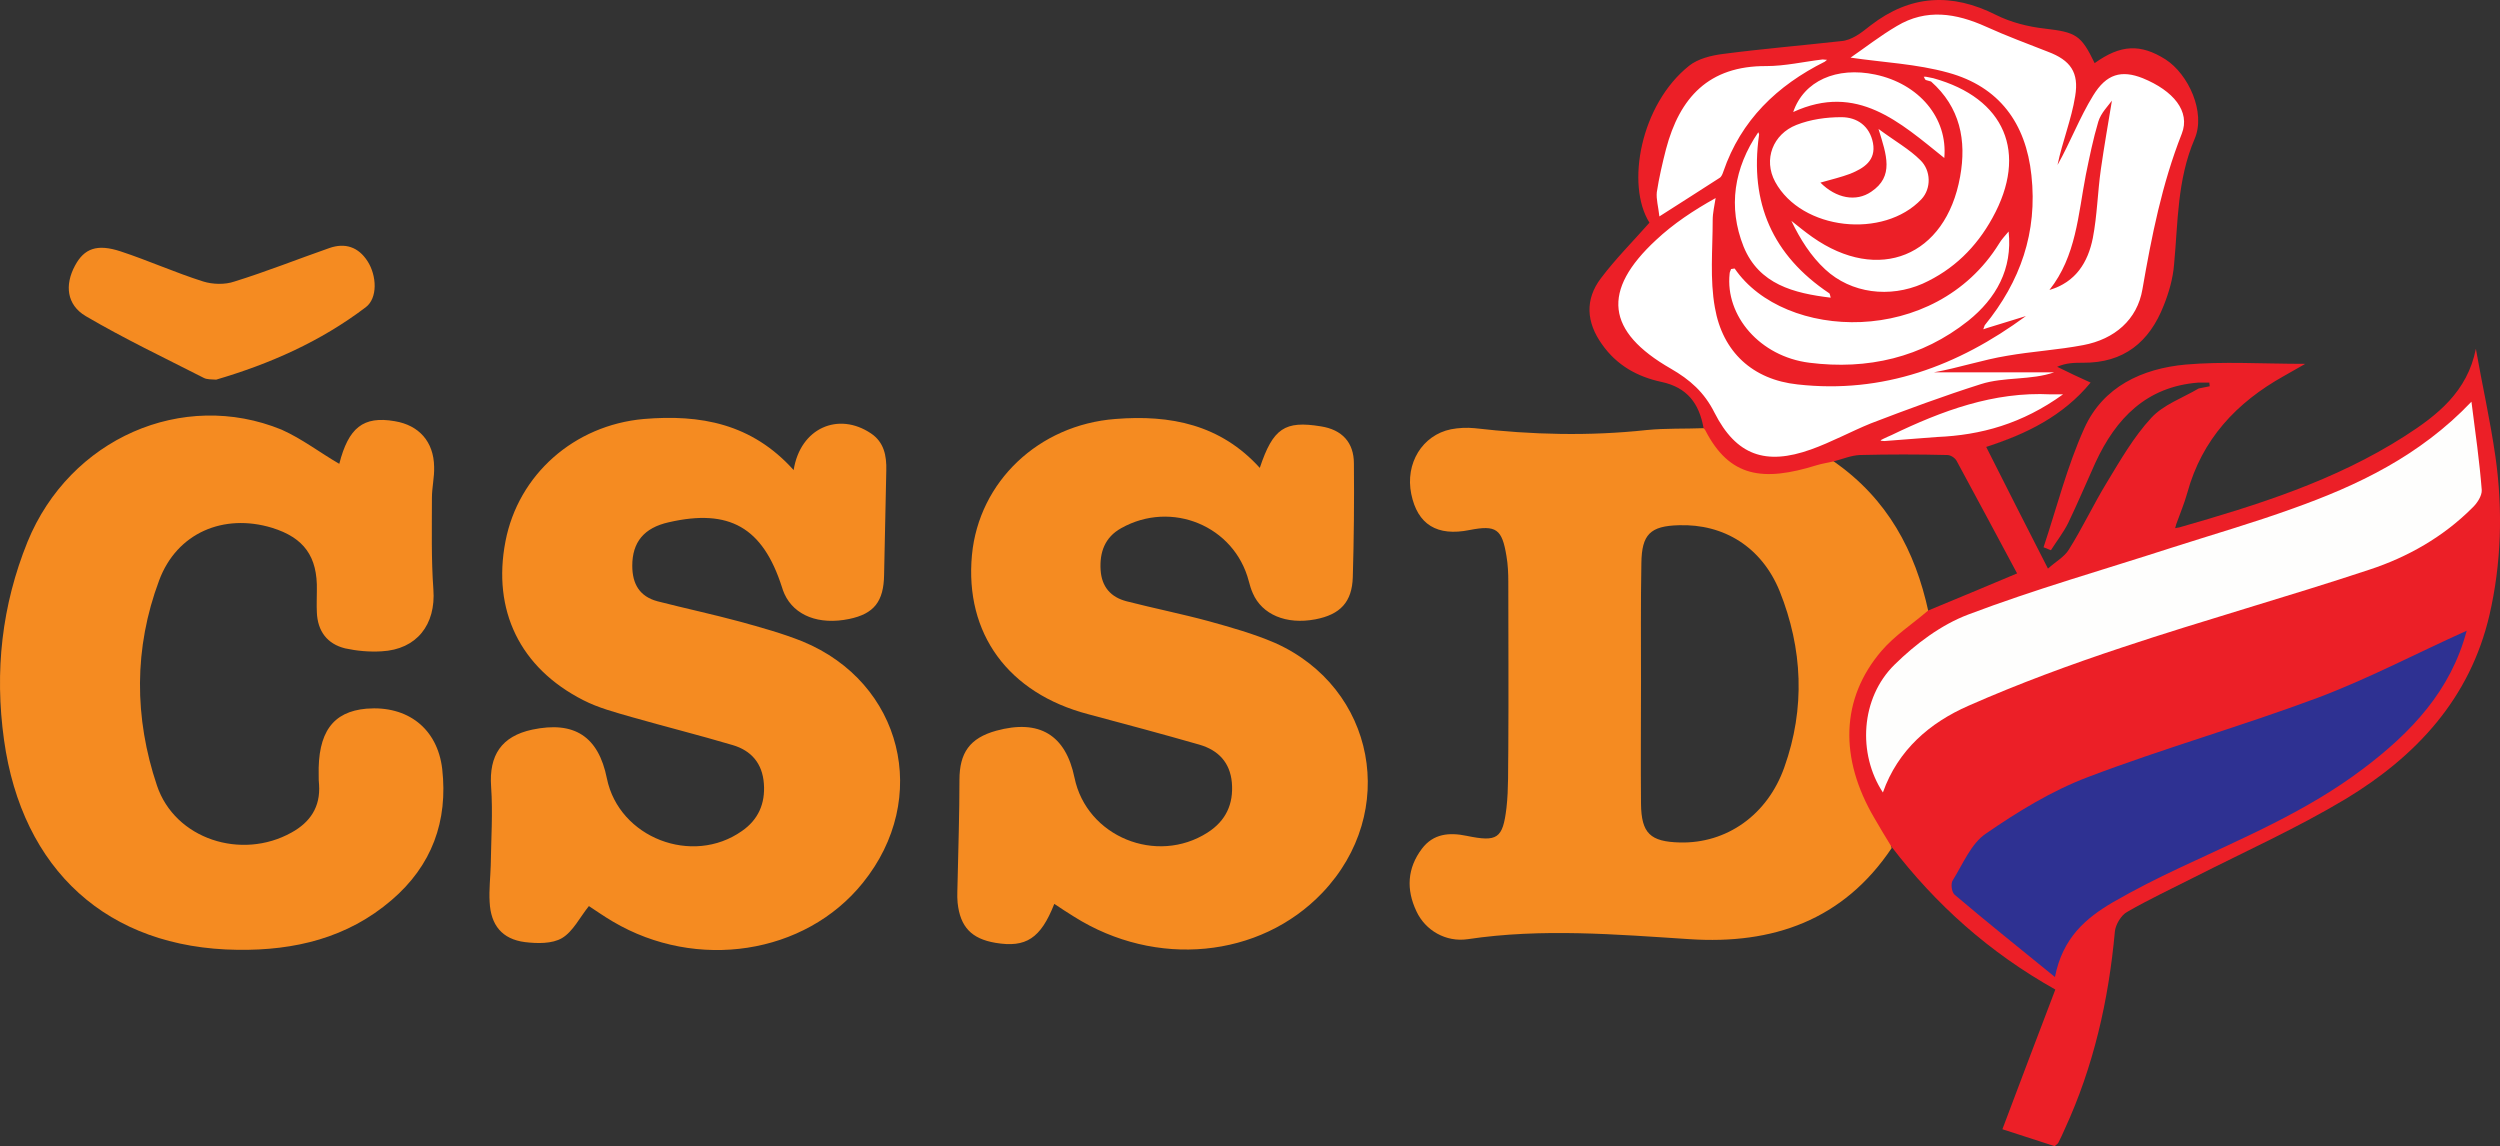
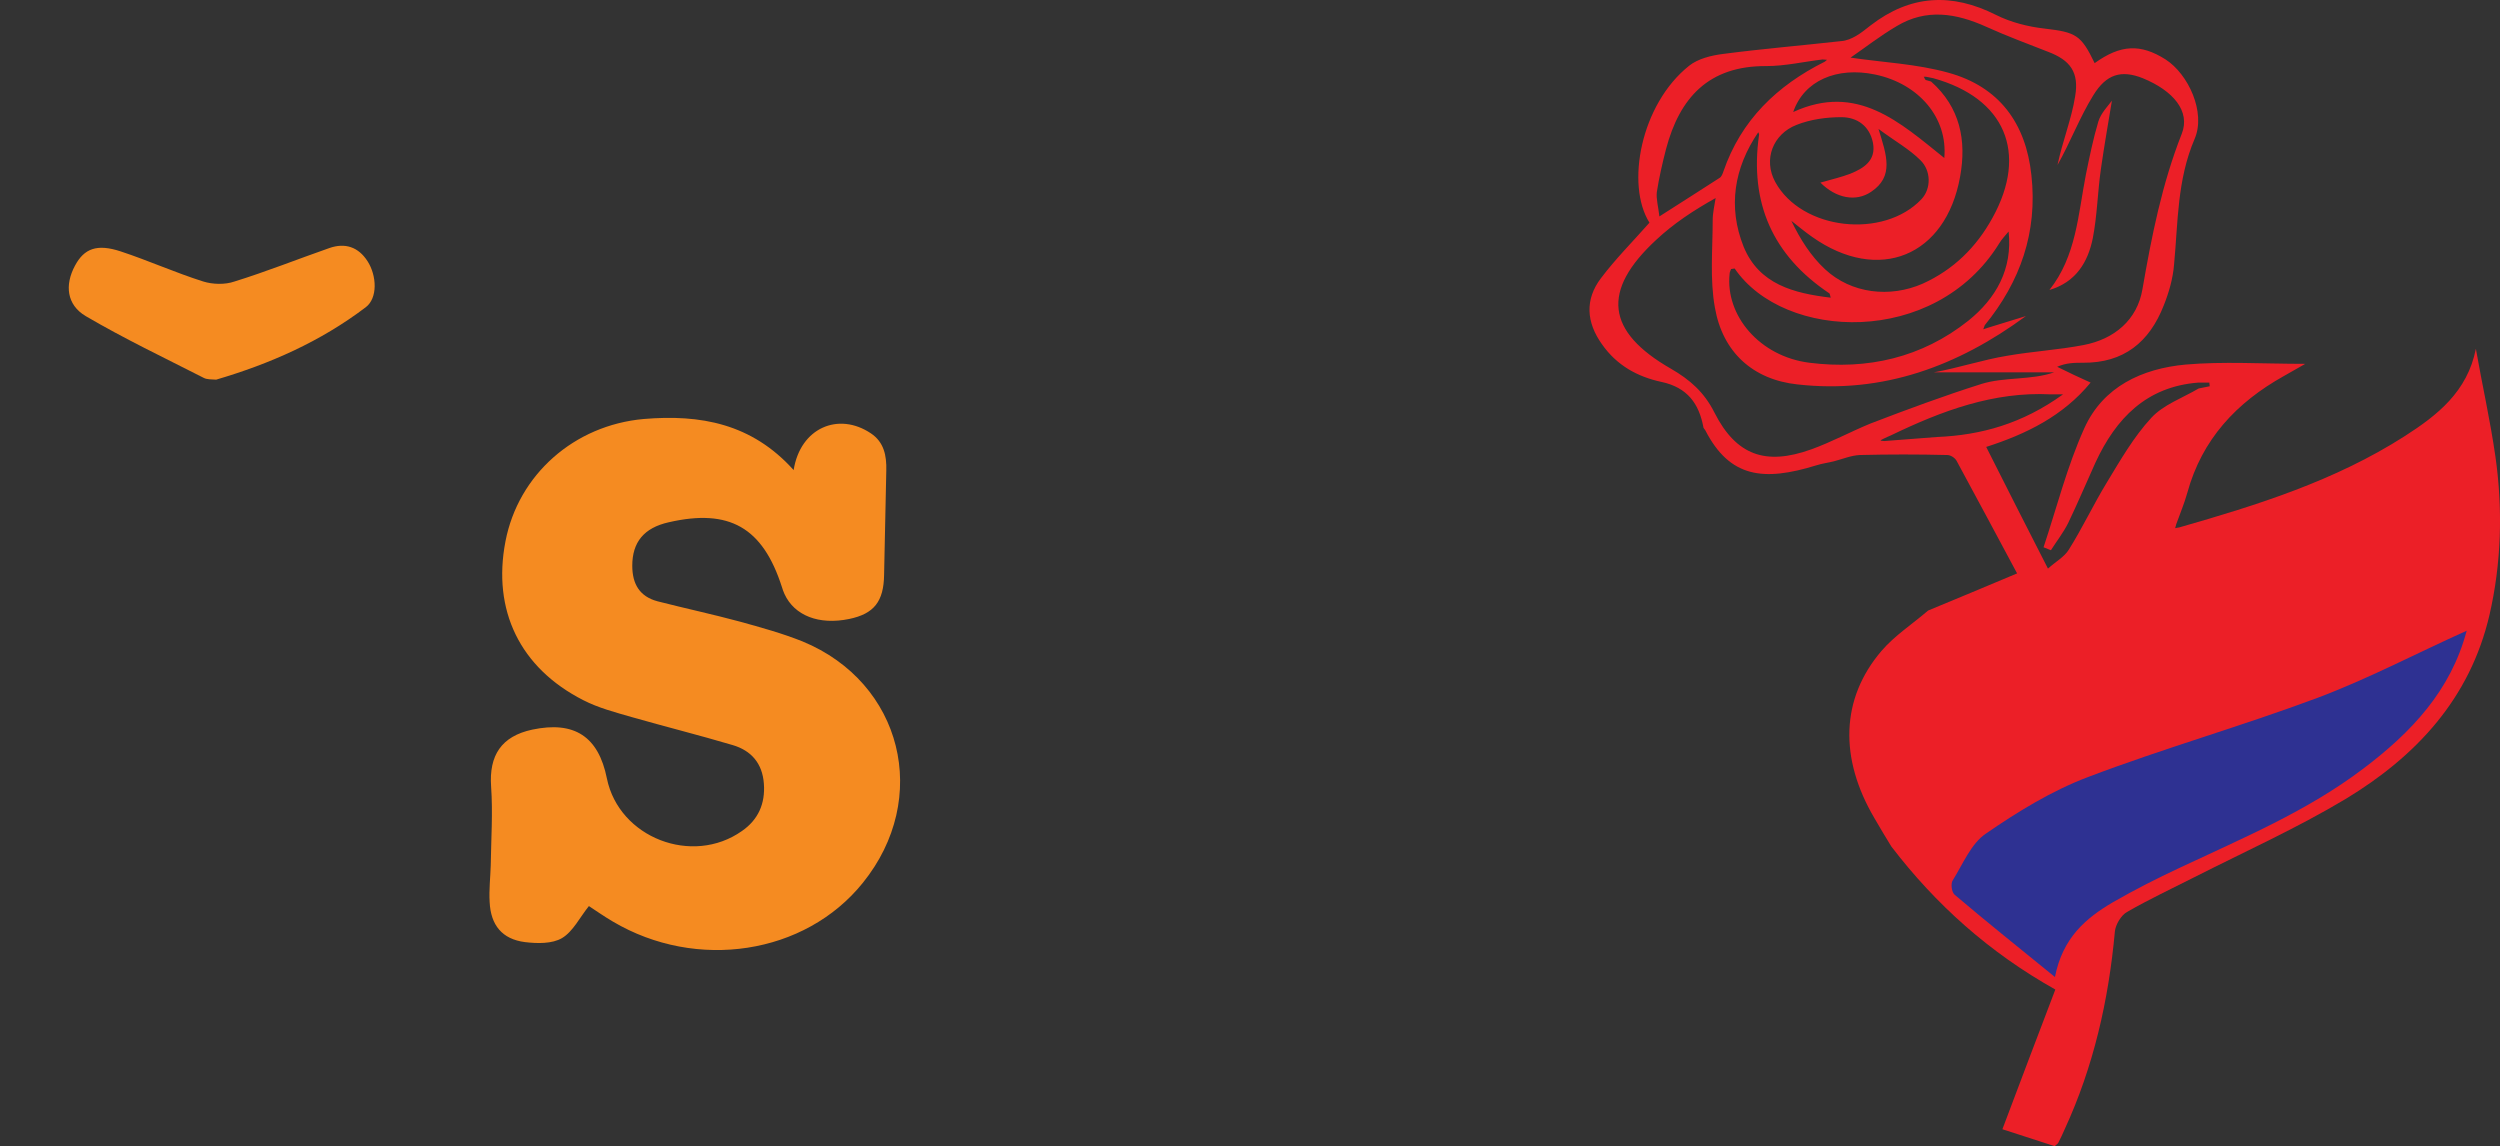
<svg xmlns="http://www.w3.org/2000/svg" xmlns:ns1="http://sodipodi.sourceforge.net/DTD/sodipodi-0.dtd" xmlns:ns2="http://www.inkscape.org/namespaces/inkscape" version="1.1" id="Слой_1" x="0px" y="0px" viewBox="0 0 680.059 311.775" xml:space="preserve" ns1:docname="CSSD-logo2.svg" width="680.059" height="311.775" ns2:version="1.1.2 (b8e25be833, 2022-02-05)">
  <rect x="0" y="0" width="680.059" height="311.775" fill="#333333" stroke="none" />
  <defs id="defs27" />
  <ns1:namedview id="namedview25" pagecolor="#505050" bordercolor="#eeeeee" borderopacity="1" ns2:pageshadow="0" ns2:pageopacity="0" ns2:pagecheckerboard="0" showgrid="false" fit-margin-top="0" fit-margin-left="0" fit-margin-right="0" fit-margin-bottom="0" ns2:zoom="0.84558186" ns2:cx="428.10758" ns2:cy="-149.00982" ns2:window-width="1920" ns2:window-height="1017" ns2:window-x="-8" ns2:window-y="-8" ns2:window-maximized="1" ns2:current-layer="Слой_1" />
  <style type="text/css" id="style2">
	.st0{fill:#FFFFFF;stroke:#000000;stroke-miterlimit:10;}
	.st1{fill:#F58B21;}
	.st2{fill:#EC1F27;}
	.st3{fill:#FEFEFD;}
	.st4{fill:#2E3192;}
</style>
-   <path class="st0" d="m 536.193,121.775 c -11.6,2 -12.6,-2.5 -25.3,-0.4 -2.8,0.5 -9.2,1.7 -16.4,3.8 -5.5,1.6 -8.6,2.8 -13.1,2 -4.5,-0.8 -7.6,-3.1 -8.7,-3.9 -3.5,-2.7 -5.6,-5.9 -7.7,-9.3 -2.2,-3.5 -2,-4.1 -3.8,-6.3 -0.5,-0.6 -2.3,-2.7 -7,-5.7 -6.7,-4.3 -8.4,-3.4 -11.9,-6.7 -1.3,-1.3 -3.6,-3.5 -4.6,-7.2 -0.9,-3.6 0,-6.6 1,-9.9 1.8,-5.7 4.9,-9.4 6.3,-10.9 2.2,-2.4 4.4,-3.9 6,-4.9 -0.9,-1.9 -2.1,-4.8 -2.7,-8.5 -1.8,-10.3 2,-18.5 3.6,-21.5 2.1,-4 5.9,-11.8 13.3,-13.9 1,-0.3 0.6,0 5,-0.6 7.6,-1 9.5,-1.7 14.7,-2.4 8.8,-1.2 7.9,0.4 13.1,-0.9 5.1,-1.3 9.4,-3.8 12.9,-5.8 4.4,-2.5 4.6,-3.2 7.6,-4.4 5.5,-2.2 10.2,-1.9 11.1,-1.9 2.8,0.2 5.1,1 9.6,2.6 6.9,2.4 6.5,3 11.3,4.6 7.9,2.7 10.9,1.8 14.7,5 2,1.7 3.1,3.6 3.8,5 1.5,-1.1 6.2,-4.2 11.8,-3.2 2.8,0.5 4.5,1.9 8,4.4 2.9,2.2 5.4,4.1 6.8,7.6 0.3,0.6 0.9,2.4 1,4.8 0.1,4.2 -1.8,7.1 -3.1,9.8 -1.2,2.5 -2,6.2 -3.6,13.6 -2.3,11 -0.8,12.4 -3.2,21 -1.6,5.7 -2.4,8.7 -5.3,11.9 -4.8,5.4 -11.4,6.6 -12.9,6.9 -7,1.2 -12.2,-1.3 -12.7,0 -0.3,0.9 1.9,2.6 5.1,5 2.1,1.6 3.9,2.7 5.1,3.4 -2.3,2.6 -5.7,6 -10.6,9.2 -9,5.8 -17.3,7.3 -19.2,7.7 z" id="path4" />
-   <path class="st1" d="m 524.593,166.475 c 0,6.3 -0.8,14 -1.1,19.5 -0.8,20.2 1.7,12 -4.2,31.6 1.5,2.6 -6.2,10.5 -4.7,13.1 -13.2,19.7 -32.4,26.3 -55,24.8 -20.1,-1.3 -40.2,-3 -60.3,0 -6,0.9 -11.6,-2.4 -14,-7.6 -2.8,-5.9 -2.5,-11.7 1.5,-17 3.1,-4.1 7.4,-4.5 12.2,-3.5 8.3,1.7 9.8,0.8 10.8,-7.6 0.6,-5.3 0.4,-10.6 0.5,-16 0.1,-15.2 0,-30.4 0,-45.5 0,-2.3 -0.1,-4.7 -0.5,-7 -1.2,-7.4 -2.8,-8.5 -10,-7.1 -8.9,1.8 -14.2,-1.5 -15.9,-9.8 -1.7,-8.3 3,-16 10.8,-17.6 2.1,-0.4 4.3,-0.5 6.4,-0.3 15.6,1.8 31.2,2.2 46.9,0.5 5.1,-0.5 10.3,-0.3 15.5,-0.5 0.3,0.2 2.2,-0.2 2.3,0 6.1,5.5 14.5,12.2 27.9,7.5 2.1,-0.8 3.4,0.2 5.2,1.6 14.5,10.1 22.1,24.2 25.7,40.9 z m -78.2,19.2 c 0,11 -0.1,22 0,33 0.1,8 2.5,10.3 10.6,10.5 12.6,0.3 23.8,-7.4 28.4,-20.5 5.7,-16 5,-32.2 -1.3,-47.9 -4.9,-12 -15.2,-18.3 -27.4,-17.9 -7.8,0.2 -10.1,2.5 -10.2,10.3 -0.2,10.9 -0.1,21.7 -0.1,32.5 z" id="path6" />
  <path class="st2" d="m 678.793,124.075 c -1.4,-9.8 -3.6,-19.5 -5.3,-29.2 0,0 0,0 0,0 -2.3,11.7 -10.5,18.1 -19.4,23.8 -18.9,12.1 -40,18.7 -61.3,24.8 -0.4,0.1 -0.8,0.1 -1.1,0.2 0.1,-0.4 0.2,-0.7 0.3,-1.1 1,-2.8 2.2,-5.6 3,-8.5 4,-14.6 13.4,-24.6 26.3,-31.8 1.6,-0.9 3.2,-1.8 5.8,-3.3 -11.8,0 -22.3,-0.7 -32.6,0.2 -11.8,1.1 -22.4,6 -27.5,17.3 -4.7,10.4 -7.5,21.6 -11.1,32.4 l 2,0.8 c 1.6,-2.5 3.4,-4.8 4.7,-7.4 2.6,-5.4 4.9,-10.9 7.4,-16.4 5.6,-12.1 13.9,-20.7 28,-21.8 h 3 l 0.1,1 c -1,0.2 -2,0.4 -3,0.6 -4.4,2.6 -9.6,4.4 -12.9,8 -4.8,5.2 -8.4,11.5 -12.1,17.6 -3.6,5.9 -6.6,12.3 -10.3,18.2 -1.2,2 -3.6,3.3 -5.7,5.2 -5.9,-11.6 -11.3,-22.1 -16.8,-33.1 10.9,-3.5 20.9,-8.4 28.4,-17.5 -3.1,-1.4 -6.1,-2.8 -9.1,-4.3 2.5,-1.1 4.8,-1.1 7,-1.1 11.1,0.1 18.1,-5.6 22,-15.6 1.4,-3.5 2.5,-7.3 2.8,-11.1 1.1,-11.5 0.8,-23 5.6,-34.2 3.1,-7.2 -1.7,-17.6 -7.9,-21.6 -6.8,-4.3 -12.2,-4.1 -19.3,1 -3.7,-7.7 -5.1,-8.4 -13.6,-9.4 -4.5,-0.5 -9.2,-1.7 -13.2,-3.7 -12.1,-6.1 -23.3,-5.5 -34.1,2.8 -1.3,1 -2.6,2.1 -4,2.9 -1.2,0.7 -2.6,1.3 -4,1.4 -10.7,1.2 -21.5,2.1 -32.2,3.5 -3.2,0.4 -6.8,1.3 -9.2,3.2 -13.2,10.5 -17.3,32.4 -10.8,42.7 -4.5,5.1 -9.2,9.8 -13.2,15.1 -4.4,5.8 -4,12 0.3,18 4,5.7 9.6,8.8 16.1,10.2 7.1,1.5 10.3,5.9 11.5,12.5 0.2,0.3 0.3,0.4 0.5,0.7 6.6,12.8 15.7,14 30.2,9.5 1.6,-0.5 3.2,-0.7 4.8,-1.1 2.3,-0.6 4.7,-1.6 7,-1.7 7.9,-0.2 15.9,-0.2 23.8,0 0.9,0 2,0.7 2.5,1.5 5.5,10.1 10.9,20.3 16.5,30.7 -8.6,3.6 -16.4,6.9 -24.2,10.1 -4.3,3.7 -9.1,6.8 -12.7,11 -11.1,13 -11.5,29.2 -1.9,45.5 1.5,2.6 3,5.1 4.6,7.7 12.1,15.8 26.6,28.8 44.6,38.9 -4.9,12.8 -9.6,25.3 -14.4,38 4.6,1.5 9.5,3.1 14.2,4.6 0.5,-0.4 0.8,-0.6 1,-0.9 0.6,-1.2 1.2,-2.4 1.7,-3.6 7.9,-17.1 12,-35.2 13.7,-53.9 0.2,-1.9 1.7,-4.4 3.3,-5.3 5.9,-3.4 12.1,-6.3 18.2,-9.4 13.8,-7 28,-13.4 41.2,-21.3 19.2,-11.6 33.9,-27.3 39.2,-50.1 3.2,-13.9 3.7,-28.5 1.6,-43.2 z m -181.2,-44.3 c 0.2,0.1 0.2,0.6 0.4,1.2 -10,-1.2 -19.5,-3.6 -23.7,-13.9 -4.3,-10.8 -2.6,-21.4 4,-31.1 0.1,0.3 0.3,0.5 0.2,0.8 -2.6,18.4 3.7,32.7 19.1,43 z m 11.4,-27.6 c 6.3,-4.2 4.2,-10 2,-17.1 4.6,3.4 8.4,5.5 11.4,8.5 2.9,2.8 3,7.7 0.3,10.6 -10.3,10.9 -32.6,8.5 -39.8,-4.7 -3.3,-6.1 -0.6,-13 5.8,-15.5 3.8,-1.5 8.1,-2.1 12.2,-2.1 4.3,0 7.7,2.4 8.6,7 0.9,4.8 -2.5,6.9 -6.2,8.4 -2.4,0.9 -4.9,1.5 -8.1,2.4 4.3,4.3 9.7,5.3 13.8,2.5 z m 34.8,14.1 c 0.7,-1.2 1.7,-2.2 2.6,-3.3 1.1,10.2 -3.4,18.2 -11,24.3 -12.6,10 -27.4,13.4 -43.2,11.4 -13.5,-1.7 -22.9,-12.8 -21.7,-24.2 0,-0.5 0.3,-0.9 0.4,-1.3 0.4,0 0.9,-0.2 1,-0.1 13.4,19.6 54.4,21.4 71.9,-6.8 z m -20.5,-45.4 h 0.6 c 0.7,0.1 1.3,0.3 2,0.4 19.5,5.4 25.9,20.3 16.1,38 -4.4,8 -10.6,14.1 -19,17.9 -8.9,3.9 -19.4,2.7 -26.5,-3.9 -3.9,-3.6 -6.8,-8.2 -9.2,-13.2 1.9,1.5 3.7,3 5.7,4.4 18,12.7 36.3,5.3 40.2,-16.4 1.8,-9.9 0,-18.9 -7.9,-25.9 l -1.4,-0.4 c -0.3,-0.1 -0.5,-0.9 -0.6,-0.9 m 5.6,22.1 c -12.1,-9.7 -23.7,-20.5 -41.1,-12.5 2.9,-8.5 11.8,-12.4 22.3,-10.2 11.9,2.5 19.8,11.8 18.8,22.7 z m -78.2,9.3 c 0.6,-3.9 1.5,-7.8 2.5,-11.7 3.7,-14 11.6,-22.7 27.3,-22.6 5.1,0 10.2,-1.2 15.3,-1.8 0.4,0 0.8,0.1 1.2,0.1 l -0.6,0.5 c -13,6.5 -22.8,15.9 -27.6,29.9 -0.2,0.6 -0.5,1.4 -1,1.7 -5.1,3.3 -10.3,6.6 -16.4,10.5 -0.3,-2.7 -0.9,-4.7 -0.7,-6.6 z m 41.9,70 c -12.3,4.4 -20.3,1.6 -26.2,-10 -2.8,-5.6 -6.7,-9 -11.9,-12 -17.6,-10.1 -18.9,-21.2 -4,-35 4.7,-4.4 10.1,-8 16.2,-11.4 -0.3,2 -0.8,4 -0.8,6 0,7.9 -0.8,16.1 0.6,23.8 2.1,12.1 10.3,19.6 22.5,20.9 23.2,2.6 43.6,-5 62.1,-18.6 -3.5,1.1 -6.9,2.1 -10.4,3.2 l -1.2,0.4 c 0.1,-0.4 0.3,-0.7 0.4,-1.1 9.7,-11.9 14.4,-25.3 12.7,-40.8 -1.5,-14.2 -8.8,-24.1 -22.6,-27.9 -8.6,-2.4 -17.8,-2.8 -26.6,-4.1 3.8,-2.6 8,-5.9 12.6,-8.6 8,-4.8 16.1,-3.5 24.3,0.2 5.5,2.5 11.2,4.6 16.8,6.8 6.1,2.3 8.5,5.6 7.4,12.1 -1,6.3 -3.5,12.4 -4.8,18.7 3.5,-6.2 6,-12.9 9.7,-18.9 3.6,-5.9 7.7,-7 13.5,-4.7 8.3,3.4 13,9 10.6,15.1 -5.4,13.7 -8.2,27.9 -10.7,42.3 -1.4,8.3 -7.6,13.6 -16.1,15.2 -6.8,1.3 -13.8,1.7 -20.7,2.9 -6.7,1.1 -13.2,3.3 -19.9,4.5 10.9,0 21.8,0 32.7,0 -6.3,2.2 -13.6,1.2 -19.9,3.2 -10.1,3.2 -20.1,6.9 -30,10.7 -5.4,2.2 -10.7,5.1 -16.3,7.1 z m 20,-2.3 c -1.3,-0.1 -1.3,-0.1 -0.3,-0.6 0.7,-0.3 1.4,-0.7 2.2,-1 13.7,-6.6 27.8,-11.9 43.4,-11.1 0.6,0 1.2,0 3.3,0 -11.1,8 -22.3,11.1 -34.3,11.6 z" id="path8" />
  <path class="st1" d="m 215.893,127.875 c 1.8,-11.5 12.2,-15.9 21,-10 3.6,2.4 4.3,6.1 4.2,10.1 -0.2,9.5 -0.4,19 -0.6,28.4 -0.1,7.2 -2.7,10.6 -9.5,12 -8.2,1.7 -14.9,-0.9 -17.6,-6.8 -0.3,-0.6 -0.5,-1.3 -0.7,-1.9 -5.2,-16.2 -14.3,-21.4 -30.8,-17.6 -6.7,1.5 -9.9,5.4 -9.9,11.8 0,5 2,8.4 6.9,9.7 7.4,1.9 14.9,3.5 22.3,5.5 5.8,1.6 11.6,3.2 17.1,5.4 27.2,11.2 35,42.7 16.4,65.7 -15.7,19.5 -45.2,24 -68,10.5 -2.4,-1.4 -4.8,-3.1 -6.5,-4.2 -2.5,3.1 -4.3,6.9 -7.3,8.7 -2.7,1.6 -6.8,1.5 -10.1,1.1 -6.2,-0.8 -9.3,-4.6 -9.6,-10.9 -0.2,-3.3 0.2,-6.7 0.3,-10 0.1,-7.1 0.6,-14.3 0.1,-21.4 -0.6,-8.5 2.8,-13.7 11.2,-15.5 11.4,-2.4 18,1.8 20.3,13.3 3.3,16.1 23.2,23.8 36.7,14.3 4.5,-3.1 6.4,-7.5 6,-12.9 -0.4,-5.5 -3.4,-9 -8.5,-10.5 -9.1,-2.7 -18.3,-5 -27.4,-7.6 -4.5,-1.3 -9.1,-2.5 -13.2,-4.6 -17.3,-8.8 -24.8,-24.5 -21.2,-43.2 3.5,-18.2 18.7,-31.6 37.6,-33.3 15.4,-1.3 29.4,1.2 40.8,13.9 z" id="path10" />
-   <path class="st1" d="m 342.693,127.275 c 3.6,-10.8 6.8,-12.9 16.6,-11.3 5.8,0.9 9,4.4 9,10.1 0.1,10.3 0,20.6 -0.3,30.9 -0.2,6.8 -3.4,10.2 -10.2,11.5 -7.9,1.5 -14.5,-1.3 -17,-7.1 -0.5,-1.1 -0.8,-2.2 -1.1,-3.3 -3.9,-15 -21,-22.1 -34.7,-14.4 -4.5,2.5 -5.9,6.6 -5.6,11.4 0.3,4.6 2.8,7.4 7.1,8.5 7.4,1.9 14.9,3.4 22.3,5.4 6.1,1.7 12.2,3.4 18,5.9 27.4,12.2 33.8,46.1 12.9,68 -17,17.8 -45.3,20.5 -67.5,6.5 -1.8,-1.1 -3.6,-2.3 -5.4,-3.5 -3.7,9.4 -7.7,12 -16,10.6 -6.5,-1.1 -9.6,-4.3 -10.3,-10.9 -0.2,-2 0,-4 0,-6 0.2,-9.1 0.5,-18.3 0.5,-27.4 0,-7.4 2.8,-11.4 10,-13.4 11.7,-3.2 18.9,1.1 21.3,12.8 3.3,16 22.3,23.8 36.2,14.9 5,-3.2 7.1,-7.8 6.6,-13.6 -0.5,-5.5 -3.7,-8.8 -8.8,-10.3 -10.1,-2.9 -20.2,-5.6 -30.3,-8.3 -21.7,-5.7 -33.6,-21.9 -31.6,-43.3 1.9,-20 18.2,-35.4 39,-37 15,-1.2 28.6,1.5 39.3,13.3 z" id="path12" />
-   <path class="st1" d="m 92.293,126.175 c 2.5,-9.8 6.5,-13.1 15.1,-11.6 6.6,1.1 10.6,5.6 10.7,12.4 0.1,2.8 -0.6,5.6 -0.6,8.5 0,8.3 -0.2,16.6 0.4,24.9 0.7,9.5 -4.5,16.3 -14.1,16.8 -3.3,0.2 -6.7,-0.1 -9.9,-0.8 -4.9,-1.2 -7.5,-4.7 -7.7,-9.8 -0.1,-2 0,-4 0,-6 0.2,-9.2 -3.5,-14.3 -12.2,-17 -13.2,-4 -25.9,1.4 -30.7,14.3 -6.9,18.4 -6.8,37.4 -0.6,55.8 4.9,14.6 23,20.4 36.6,12.8 5.1,-2.8 7.9,-7 7.5,-13 -0.1,-0.8 -0.1,-1.7 -0.1,-2.5 -0.3,-11.7 3.8,-17.4 13,-18.2 11.2,-0.9 19.3,5.4 20.6,16.4 1.6,14.2 -2.8,26.3 -13.8,35.7 -12,10.3 -26.4,13.7 -41.8,13.5 -35.5,-0.4 -58.7,-21.8 -63.6,-57.1 -2.6,-18.7 -0.6,-36.6 6.4,-53.9 11.5,-28.1 42.2,-41.5 69.1,-30.5 5.6,2.5 10.5,6.3 15.7,9.3 z" id="path14" />
  <path class="st1" d="m 58.793,103.275 c -1.2,-0.1 -2.5,0 -3.4,-0.5 -10.8,-5.5 -21.7,-10.7 -32.1,-16.8 -5.2,-3.1 -5.7,-8.5 -2.9,-13.7 2.5,-4.7 6,-6 12.4,-3.9 7.6,2.5 14.9,5.8 22.5,8.2 2.6,0.8 5.9,0.9 8.5,0 8.7,-2.7 17.2,-6.1 25.8,-9.1 4.3,-1.5 7.9,-0.3 10.4,3.6 2.5,3.9 2.8,10 -0.5,12.5 -12.4,9.4 -26.1,15.4 -40.7,19.7 z" id="path16" />
-   <path class="st3" d="m 672.293,109.275 c 1.1,8.6 2.2,16.3 2.8,24 0.1,1.6 -1.3,3.7 -2.6,4.9 -7.9,7.9 -17.6,13.4 -28,16.8 -22.3,7.4 -44.9,13.7 -67.1,21.1 -14.2,4.7 -28.3,9.9 -41.9,15.9 -10.5,4.6 -19.2,12 -23.3,23.6 -6.9,-10.5 -6.1,-25.7 3.2,-34.8 5.7,-5.6 12.6,-10.8 20,-13.6 18.2,-6.9 36.9,-12.2 55.4,-18.2 10.9,-3.5 22,-6.7 32.8,-10.6 17.7,-6.3 34.6,-14.3 48.7,-29.1 z" id="path18" />
  <path class="st4" d="m 642.893,209.075 c -15.3,11.6 -32.8,18.9 -50,27 -6.2,2.9 -12.3,6 -18.2,9.4 -7.3,4.3 -13.6,9.6 -15.7,20.3 -9.7,-7.9 -18.6,-15 -27.3,-22.4 -0.8,-0.7 -1.1,-3 -0.5,-3.9 2.8,-4.5 5,-10 9,-12.7 8.7,-6 18,-11.7 27.8,-15.4 20.5,-7.8 41.7,-13.8 62.3,-21.5 13.9,-5.2 27.1,-12.2 40.7,-18.3 -4.3,16.3 -15.1,27.7 -28.1,37.5 z" id="path20" />
  <path class="st2" d="m 567.393,47.575 c 1,-4.9 2,-9.8 3.4,-14.5 0.7,-2.3 2.6,-4.2 3.7,-5.7 -1,6.1 -2.1,12.3 -3,18.6 -0.9,6.3 -1,12.6 -2.2,18.8 -1.3,6.5 -4.6,12 -11.8,14.1 7.3,-9.2 7.8,-20.5 9.9,-31.3 z" id="path22" />
</svg>